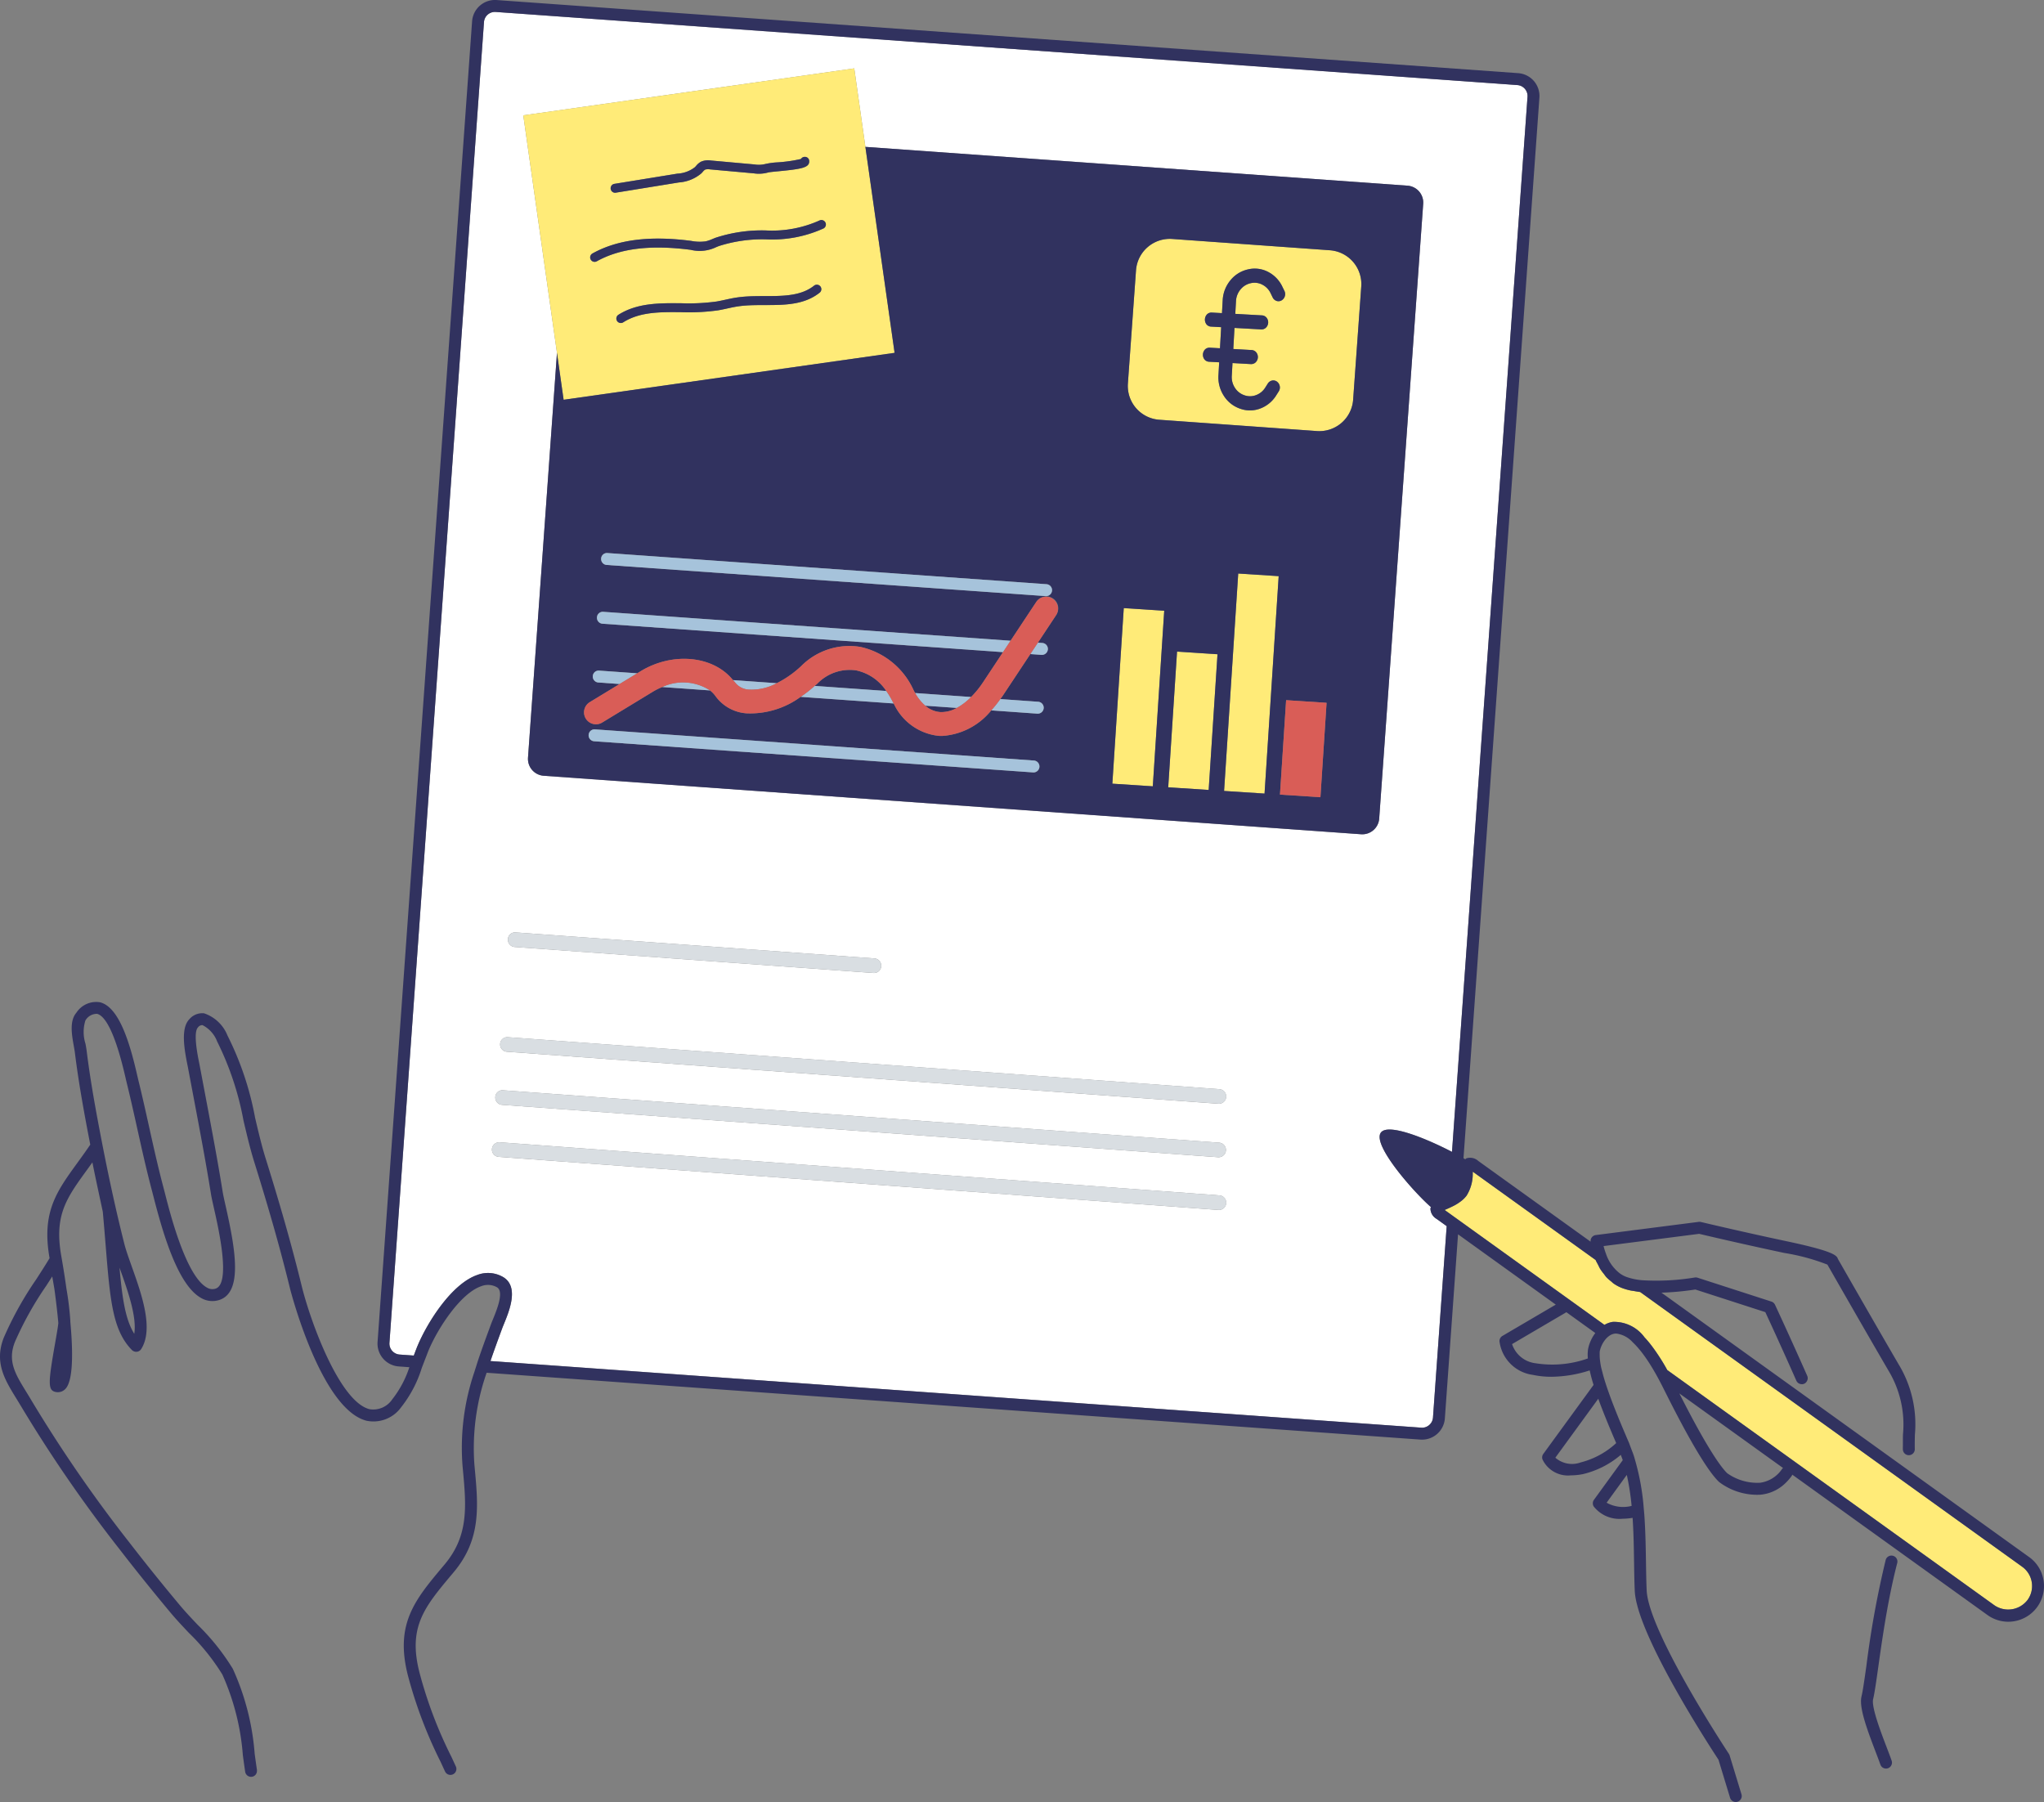
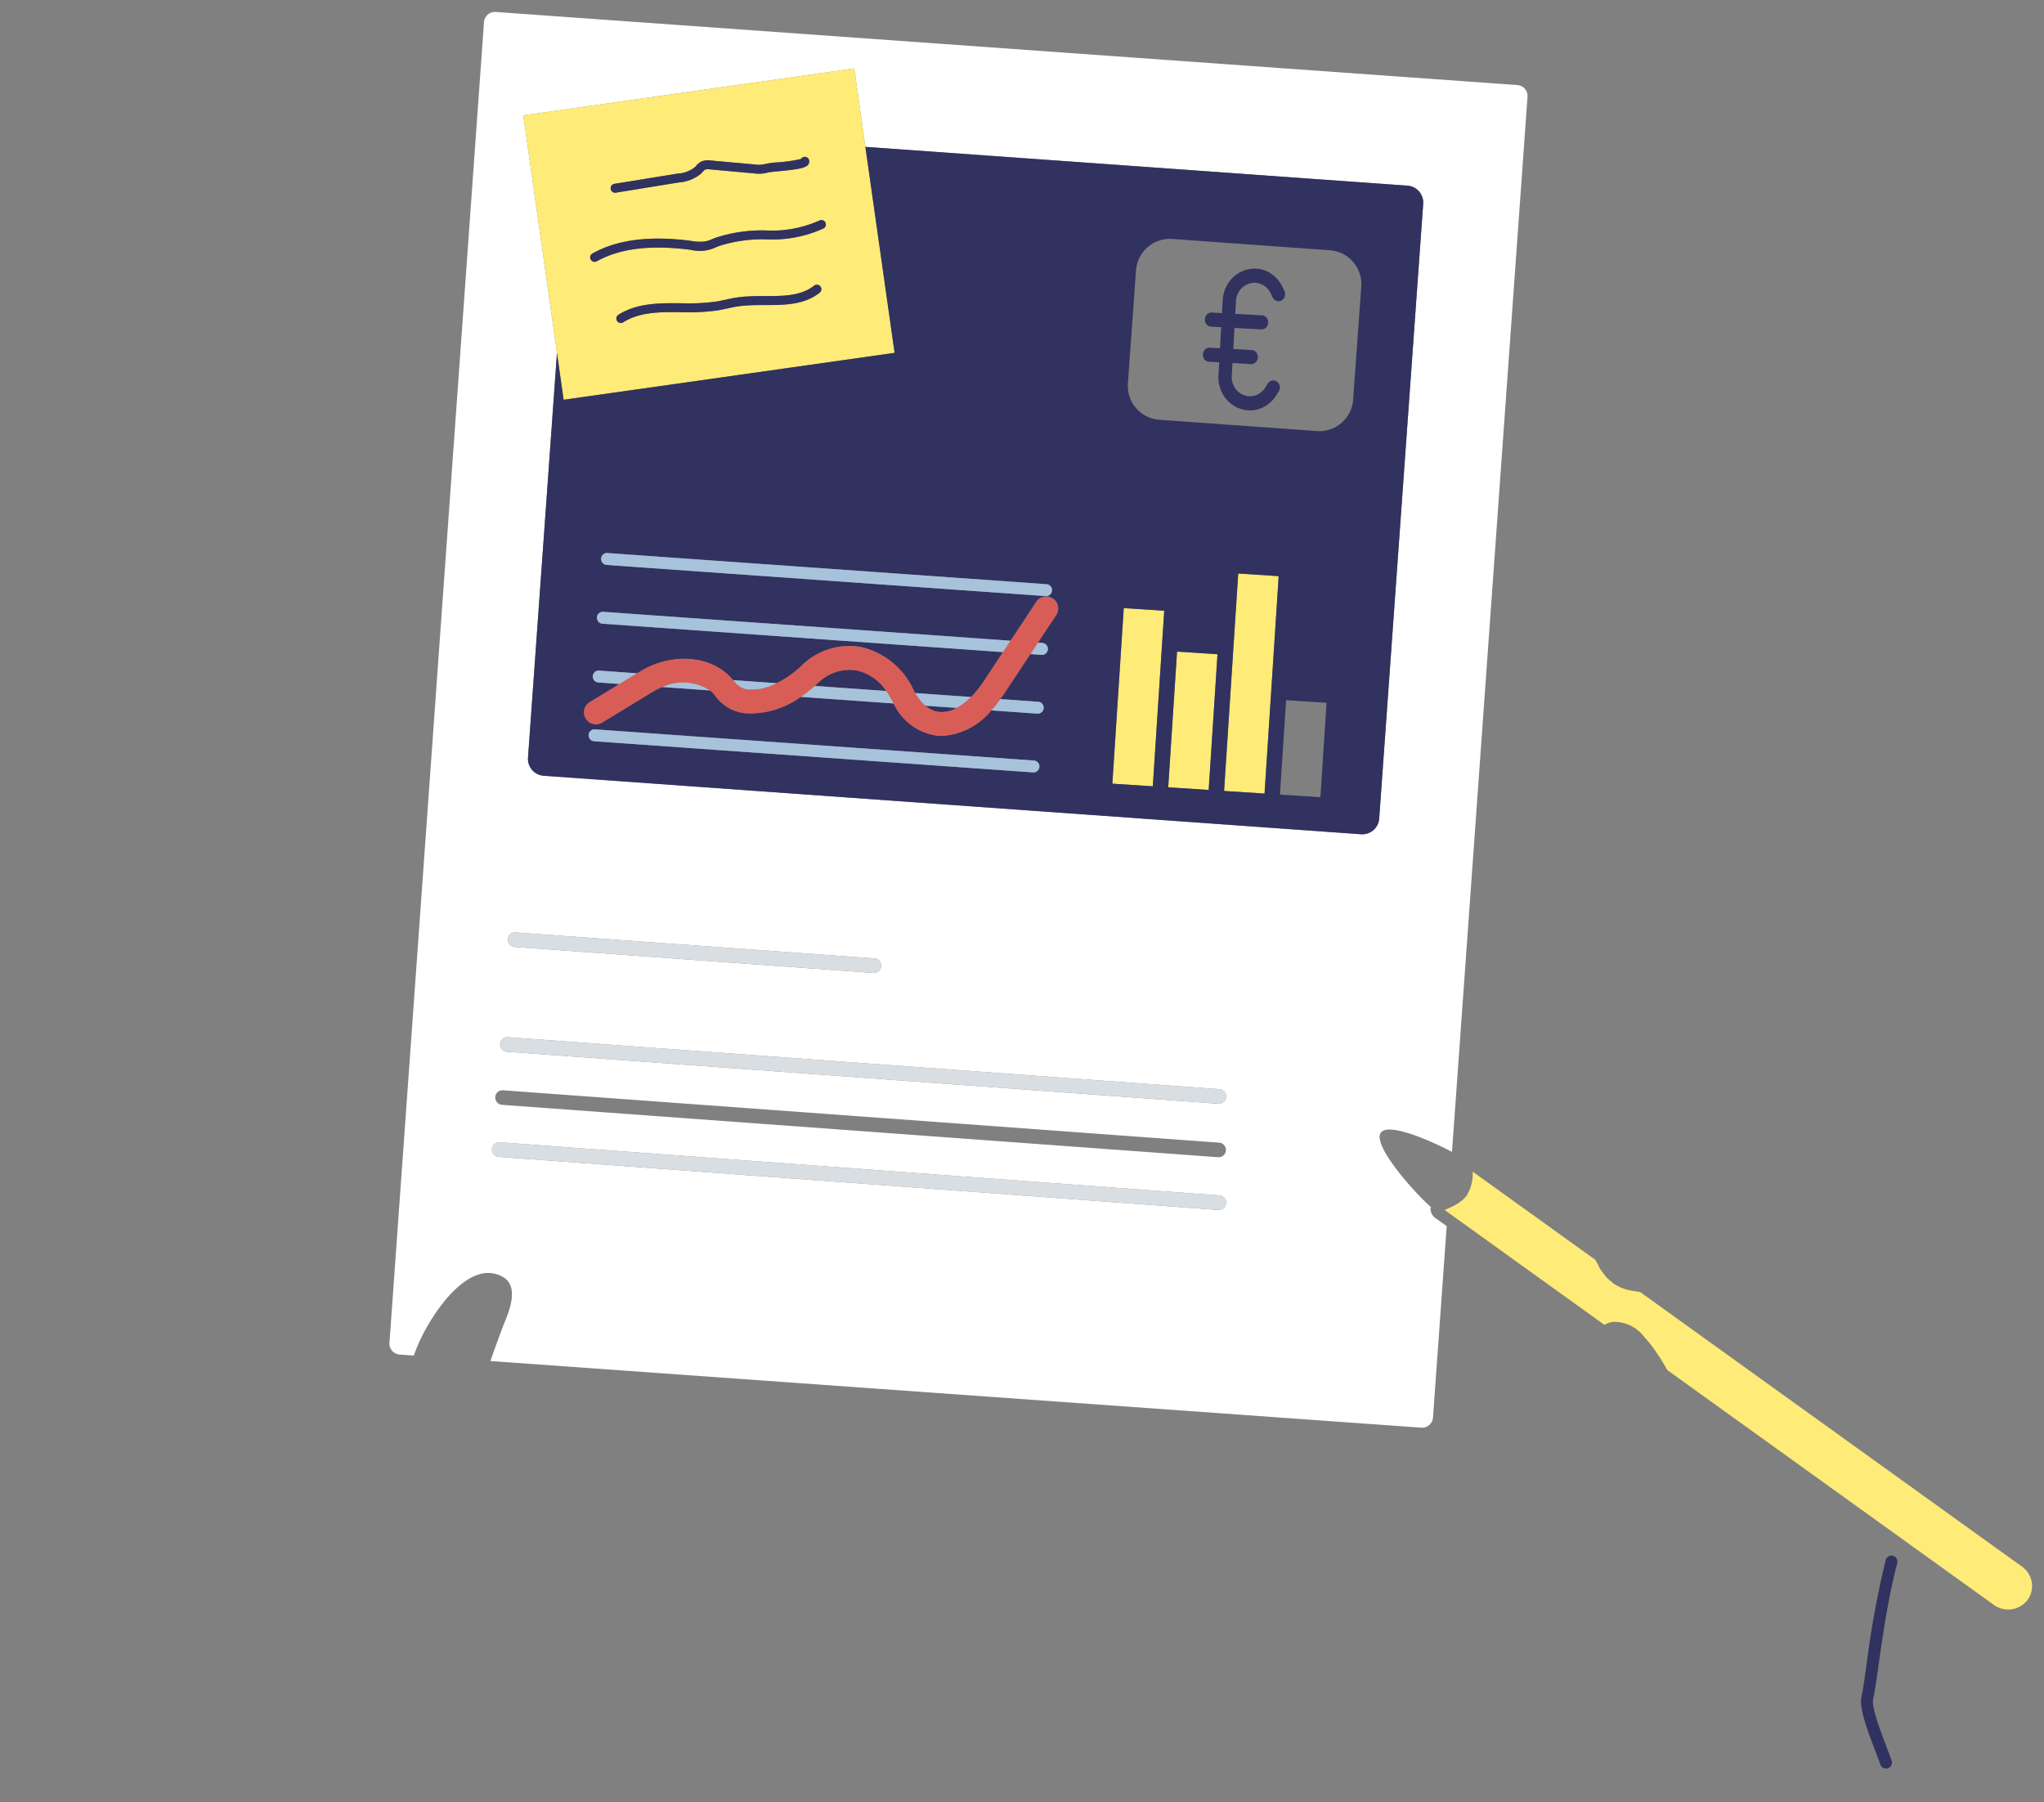
<svg xmlns="http://www.w3.org/2000/svg" id="artwork" viewBox="0 0 171.438 151.138">
  <rect x="0" y="0" width="171.438" height="151.138" fill="#808080" stroke="none" />
  <defs>
    <style>.cls-1{fill:#fff;}.cls-2{fill:#ffeb78;}.cls-3{fill:#31325f;}.cls-4{fill:#a6c3db;}.cls-5{fill:#d95d57;}.cls-6{fill:#d9dee2;}</style>
  </defs>
  <title>CITY&amp;amp;YOU_RESULTATS_2</title>
  <path class="cls-1" d="M317.723,309.258a0.625,0.625,0,0,1,.042-0.12c-1.441-1.26-4.942-5.216-4.203-6.243,0.607-.845,3.908.539,5.969,1.612l6.334-88.495a0.92,0.92,0,0,0-.85-0.981l-85.694-6.133c-0.022-.001-0.044-0.002-0.066-0.002a0.919,0.919,0,0,0-.915.852l-7.929,110.779a0.922,0.922,0,0,0,.85.979l1.193,0.085c0.109-.291.218-0.586,0.332-0.857,0.832-1.965,2.847-5.159,4.989-5.902a2.52,2.52,0,0,1,2.122.146c1.419,0.78.578,2.836,0.126,3.94-0.064.155-.121,0.296-0.164,0.412l-0.038.104c-0.33.896-.647,1.761-0.938,2.617l78.073,5.588a0.901,0.901,0,0,0,.665-0.223,0.912,0.912,0,0,0,.316-0.627l1.149-16.055-0.841-.605A1.017,1.017,0,0,1,317.723,309.258Zm-76.721-23.156,30.094,2.181a0.612,0.612,0,0,1-.044,1.222c-0.015,0-.03-0-0.045-0.002l-30.094-2.181a0.611,0.611,0,0,1-.565-0.654A0.595,0.595,0,0,1,241.002,286.101Zm-1.059,13.24,60.063,4.393a0.612,0.612,0,0,1-.044,1.222c-0.015,0-.03,0-0.045-0.001l-60.063-4.394a0.613,0.613,0,0,1-.565-0.655A0.596,0.596,0,0,1,239.943,299.341Zm60.051,10.038c-0.015,0-.03,0-0.045-0.001l-60.375-4.454a0.612,0.612,0,0,1,.09-1.221l60.375,4.454A0.612,0.612,0,0,1,299.994,309.379Zm0-8.909c-0.015,0-.03,0-0.045-0.001l-59.69-4.362a0.611,0.611,0,0,1-.565-0.654,0.598,0.598,0,0,1,.654-0.565l59.69,4.362A0.611,0.611,0,0,1,299.994,300.47Zm11.915-22.601-68.564-4.907a1.421,1.421,0,0,1-1.313-1.515l2.43-33.95-2.826-19.928,27.76-3.937,0.934,6.583,45.473,3.255a1.421,1.421,0,0,1,1.313,1.515l-3.691,51.572A1.421,1.421,0,0,1,311.908,277.869Z" transform="translate(-197.746 -207.896)" />
  <path class="cls-1" d="M333.612,314.703a3.465,3.465,0,0,1-1.159-1.627l-0.005-.012,0.004,0.012A3.468,3.468,0,0,0,333.612,314.703Z" transform="translate(-197.746 -207.896)" />
  <path class="cls-2" d="M368.157,340.6a1.98,1.98,0,0,0-.803-1.295h-0l-32.045-23.044c-0.19-.02-0.35-0.054-0.519-0.083-0.097-.017-0.206-0.028-0.297-0.047a4.707,4.707,0,0,1-.727-0.214,3.377,3.377,0,0,1-.692-0.374c-0.071-.049-0.131-0.117-0.199-0.172a3.704,3.704,0,0,1-.405-0.36c-0.075-.081-0.137-0.181-0.206-0.27a4.404,4.404,0,0,1-.304-0.413c-0.066-.108-0.12-0.234-0.18-0.351-0.068-.133-0.145-0.255-0.204-0.4l-4.814-3.461-5.486-3.944-0.005.092a3.476,3.476,0,0,1-.512,1.908,2.396,2.396,0,0,1-.526.512,3.777,3.777,0,0,1-.525.33c-0.181.094-.356,0.177-0.519,0.247-0.022.01-.048,0.022-0.07,0.031-0.063.027-.136,0.059-0.205,0.09l0.253,0.182,0.476,0.343,0.477,0.343,4.529,3.257,4.529,3.256,0.444,0.319,0.444,0.319,2.25,1.618a1.973,1.973,0,0,1,.698-0.252,3.161,3.161,0,0,1,2.668,1.301c0.116,0.124.232,0.254,0.349,0.395,0.106,0.128.212,0.266,0.319,0.409a16.928,16.928,0,0,1,1.236,1.936L365.028,342.539a2.046,2.046,0,0,0,2.78-.455A1.977,1.977,0,0,0,368.157,340.6Z" transform="translate(-197.746 -207.896)" />
  <rect class="cls-2" x="285.839" y="264.673" width="14.757" height="3.4" transform="translate(-189.368 333.79) rotate(-86.279)" />
  <rect class="cls-2" x="292.092" y="266.649" width="11.406" height="3.4" transform="translate(-187.065 340.201) rotate(-86.278)" />
  <rect class="cls-2" x="293.567" y="263.527" width="18.275" height="3.4" transform="translate(-179.359 342.18) rotate(-86.278)" />
-   <path class="cls-2" d="M309.295,228.886l-13.238-.949a2.843,2.843,0,0,0-3.03,2.625l-0.682,9.509a2.843,2.843,0,0,0,2.625,3.03l13.238,0.949a2.843,2.843,0,0,0,3.03-2.625l0.682-9.509A2.843,2.843,0,0,0,309.295,228.886Zm-3.786,3.861a0.606,0.606,0,0,1-.273.345,0.51,0.51,0,0,1-.432.04,0.565,0.565,0,0,1-.324-0.305l-0.157-.323a1.54,1.54,0,0,0-.703-0.732,1.405,1.405,0,0,0-.983-0.12,1.515,1.515,0,0,0-.853.534,1.637,1.637,0,0,0-.37.968l-0.06,1.068,2.234,0.126a0.538,0.538,0,0,1,.383.188,0.625,0.625,0,0,1-.048.847,0.539,0.539,0,0,1-.402.144l-2.234-.126L301.188,237.169l1.536,0.087a0.539,0.539,0,0,1,.383.188,0.625,0.625,0,0,1-.048.847,0.538,0.538,0,0,1-.402.144l-1.536-.087-0.06,1.068a1.637,1.637,0,0,0,.259,1.003,1.512,1.512,0,0,0,.788.626,1.402,1.402,0,0,0,.99-0.009,1.536,1.536,0,0,0,.781-0.649l0.192-.303a0.566,0.566,0,0,1,.356-0.266,0.512,0.512,0,0,1,.424.089,0.608,0.608,0,0,1,.233.373,0.593,0.593,0,0,1-.087.448l-0.192.303a2.684,2.684,0,0,1-1.342,1.125,2.417,2.417,0,0,1-1.717.014,2.623,2.623,0,0,1-1.357-1.083,2.831,2.831,0,0,1-.445-1.734l0.06-1.068-0.838-.047a0.529,0.529,0,0,1-.392-0.188,0.65,0.65,0,0,1,.048-0.847,0.529,0.529,0,0,1,.411-0.143l0.838,0.047,0.1-1.768-0.838-.047a0.53,0.53,0,0,1-.392-0.188,0.65,0.65,0,0,1,.048-0.847,0.528,0.528,0,0,1,.411-0.143l0.838,0.047,0.06-1.068a2.832,2.832,0,0,1,.637-1.673,2.626,2.626,0,0,1,1.471-.924,2.417,2.417,0,0,1,1.704.207,2.685,2.685,0,0,1,1.207,1.269l0.157,0.323A0.592,0.592,0,0,1,305.509,232.748Z" transform="translate(-197.746 -207.896)" />
  <path class="cls-2" d="M269.396,213.631l-27.76,3.937,2.826,19.928,0.557,3.931,27.76-3.937-2.45-17.275ZM265.616,221.415c0.019,0.545-.651.658-2.571,0.843-0.346.033-.776,0.075-0.869,0.102a2.876,2.876,0,0,1-1.219.073l-3.664-.33a0.879,0.879,0,0,0-.411.021,0.847,0.847,0,0,0-.193.183l-0.118.128a3.262,3.262,0,0,1-1.885.762l-5.294.859a0.366,0.366,0,0,1-.061.005,0.375,0.375,0,0,1-.06-0.745l5.294-.859a2.591,2.591,0,0,0,1.469-.546l0.091-.1a1.436,1.436,0,0,1,.407-0.351,1.466,1.466,0,0,1,.827-0.104l3.663,0.33a2.269,2.269,0,0,0,.91-0.036,6.168,6.168,0,0,1,1.039-.139,12.331,12.331,0,0,0,1.949-.281,0.374,0.374,0,0,1,.306-0.178A0.356,0.356,0,0,1,265.616,221.415Zm0.875,11.029c-1.919,1.523-4.598.808-6.861,1.15-0.293.044-.583,0.108-0.873,0.171-0.264.058-.527,0.115-0.792,0.16a17.816,17.816,0,0,1-3.093.154c-1.783-.018-3.465-0.028-4.856.851a0.374,0.374,0,0,1-.517-0.117,0.374,0.374,0,0,1,.117-0.517c1.577-.997,3.449-0.981,5.262-0.967a17.15,17.15,0,0,0,2.963-.144c0.254-.043.505-0.098,0.756-0.153,0.306-.067.612-0.134,0.921-0.18,2.319-.352,4.847.319,6.507-0.997A0.375,0.375,0,0,1,266.491,232.444Zm0.334-5.391a10.415,10.415,0,0,1-4.828.92,11.898,11.898,0,0,0-3.98.569l-0.199.082a3.183,3.183,0,0,1-2.136.228c-3.374-.439-5.932-0.124-7.876.957a0.375,0.375,0,1,1-.364-0.655c2.089-1.161,4.795-1.505,8.278-1.053a3.696,3.696,0,0,0,1.225.037,3.443,3.443,0,0,0,.585-0.205l0.211-.086a12.442,12.442,0,0,1,4.232-.621,9.713,9.713,0,0,0,4.489-.828A0.375,0.375,0,0,1,266.825,227.053Z" transform="translate(-197.746 -207.896)" />
  <path class="cls-3" d="M315.802,223.469l-45.473-3.255,2.45,17.275-27.76,3.937-0.557-3.931-2.43,33.95a1.421,1.421,0,0,0,1.313,1.515l68.564,4.907a1.421,1.421,0,0,0,1.515-1.312l3.691-51.572A1.421,1.421,0,0,0,315.802,223.469Zm-67.102,30.813,36.816,2.613a0.5,0.5,0,0,1-.035.999l-0.036-.001-36.816-2.613a0.499,0.499,0,0,1-.463-0.534A0.488,0.488,0,0,1,248.7,254.283Zm35.732,18.4-0.036-.001-36.816-2.613a0.499,0.499,0,0,1-.463-0.534,0.492,0.492,0,0,1,.534-0.463l36.816,2.613A0.5,0.5,0,0,1,284.432,272.683Zm1.888-13.181-1.522,2.298,0.369,0.026a0.5,0.5,0,0,1-.035.999l-0.036-.001-0.932-.066-2.301,3.474c-0.07.106-.145,0.198-0.217,0.299l3.171,0.225a0.5,0.5,0,0,1-.035.999l-0.036-.001-3.859-.274a5.761,5.761,0,0,1-4.145,2.146c-0.082,0-.164-0.002-0.246-0.007a4.69,4.69,0,0,1-3.791-2.719l-7.805-.554a7.172,7.172,0,0,1-4.543,1.382,3.515,3.515,0,0,1-2.604-1.45,2.307,2.307,0,0,0-.457-0.471l-4.006-.284a5.252,5.252,0,0,0-.772.383L248.252,268.498a1,1,0,0,1-1.04-1.709l2.505-1.524-1.787-.127a0.499,0.499,0,0,1-.463-0.534,0.493,0.493,0,0,1,.534-0.463l3.191,0.227,0.288-.175c2.707-1.646,6.109-1.291,7.742.745l3.673,0.261a8.582,8.582,0,0,0,2.048-1.434,5.703,5.703,0,0,1,4.957-1.612,6.403,6.403,0,0,1,4.471,3.628c0.04,0.079.085,0.161,0.131,0.242l4.695,0.333a7.955,7.955,0,0,0,1-1.23l1.677-2.532L248.279,260.209a0.499,0.499,0,0,1-.463-0.534,0.488,0.488,0,0,1,.534-0.463l34.157,2.425,2.146-3.239A1,1,0,1,1,286.32,259.501Zm8.116,14.345-3.393-.221,0.958-14.726,3.393,0.221Zm4.686,0.305-3.393-.221,0.74-11.382,3.393,0.221Zm4.686,0.305-3.393-.221,1.186-18.236,3.393,0.221Zm4.686,0.305-3.393-.221L305.616,266.621l3.393,0.221Zm2.745-33.335a2.843,2.843,0,0,1-3.03,2.625l-13.238-.949a2.843,2.843,0,0,1-2.625-3.03l0.682-9.509a2.843,2.843,0,0,1,3.03-2.625l13.238,0.949a2.843,2.843,0,0,1,2.625,3.03Z" transform="translate(-197.746 -207.896)" />
  <path class="cls-3" d="M276.617,267.621a2.658,2.658,0,0,0,1.382-.348l-2.646-.188A2.142,2.142,0,0,0,276.617,267.621Z" transform="translate(-197.746 -207.896)" />
  <path class="cls-3" d="M269.547,264.122a3.771,3.771,0,0,0-3.238,1.104c-0.075.07-.154,0.131-0.231,0.199l6.001,0.426A4.027,4.027,0,0,0,269.547,264.122Z" transform="translate(-197.746 -207.896)" />
  <path class="cls-3" d="M356.513,338.383a0.501,0.501,0,0,0-.609.358,79.933,79.933,0,0,0-1.609,8.818c-0.167,1.191-.3,2.132-0.416,2.616-0.212.888,0.378,2.546,1.171,4.621,0.158,0.415.303,0.792,0.41,1.099a0.499,0.499,0,0,0,.472.336,0.51,0.51,0,0,0,.165-0.027,0.5,0.5,0,0,0,.308-0.637c-0.109-.314-0.257-0.702-0.42-1.127l-0.016-.043c-0.484-1.267-1.272-3.339-1.116-3.99,0.127-.53.262-1.492,0.434-2.709,0.249-1.768.567-4.019,1.035-6.304,0.164-.803.347-1.61,0.552-2.402A0.5,0.5,0,0,0,356.513,338.383Z" transform="translate(-197.746 -207.896)" />
-   <path class="cls-3" d="M369.144,340.438a2.972,2.972,0,0,0-1.207-1.946h0l-18.772-13.499L337.099,316.316a23.135,23.135,0,0,0,2.84-.265l5.871,1.898c0.319,0.688,1.423,3.078,2.603,5.751a0.496,0.496,0,0,0,.418.29,0.478,0.478,0,0,0,.241-0.035,0.486,0.486,0,0,0,.207-0.186,0.492,0.492,0,0,0,.048-0.473c-1.398-3.166-2.691-5.938-2.704-5.966a0.5,0.5,0,0,0-.299-0.265l-6.194-2.003a0.486,0.486,0,0,0-.24-0.017,19.849,19.849,0,0,1-4.353.232,5.25,5.25,0,0,1-1.404-.291,2.419,2.419,0,0,1-.522-0.285,3.468,3.468,0,0,1-1.159-1.627l-0.004-.012a5.692,5.692,0,0,1-.204-0.653l8.016-1.027c0.56,0.133,3.662.864,7.146,1.604a17.536,17.536,0,0,1,3.611.977c0.371,0.648,3.021,5.284,5.093,8.841a8.761,8.761,0,0,1,1.245,5.408c-0.006.294-.007,0.6-0.006,0.906,0,0.115-.005.223-0.002,0.341a0.5,0.5,0,0,0,.5.489h0.01a0.5,0.5,0,0,0,.49-0.511c-0.009-.416,0-0.813.008-1.204a9.701,9.701,0,0,0-1.38-5.934c-2.066-3.548-4.709-8.17-5.087-8.83-0.081-.307-0.556-0.673-4.273-1.462-3.819-.811-7.177-1.611-7.21-1.619a0.503,0.503,0,0,0-.18-0.01l-8.635,1.107a0.5,0.5,0,0,0-.433.554l0,0.001L321.738,305.271a1.015,1.015,0,0,0-1-0.221,0.605,0.605,0,0,0-.096.077c-0.047-.029-0.095-0.058-0.147-0.089l6.367-88.957a1.92,1.92,0,0,0-1.776-2.049l-85.694-6.133a1.925,1.925,0,0,0-2.049,1.775L229.414,320.454a1.921,1.921,0,0,0,1.775,2.05l0.891,0.064a8.654,8.654,0,0,1-1.43,2.689,1.917,1.917,0,0,1-1.912.832c-2.515-.63-4.961-7.369-5.691-10.347-0.8-3.261-1.732-6.561-3.025-10.699-0.332-1.063-.597-2.191-0.878-3.387a25.704,25.704,0,0,0-2.318-6.909,3.222,3.222,0,0,0-1.967-1.862,1.424,1.424,0,0,0-1.229.493c-0.725.746-.452,2.433-0.138,3.956l0.567,2.999c0.477,2.526.97,5.139,1.383,7.716,0.044,0.275.139,0.698,0.255,1.213,0.39,1.727,1.424,6.312.126,6.718a0.873,0.873,0,0,1-.726-0.094c-1.754-.98-3.083-6.202-3.519-7.918l-0.117-.452c-0.453-1.7-.842-3.451-1.218-5.146-0.292-1.316-.584-2.632-0.909-3.94l-0.079-.341c-0.603-2.644-1.502-5.729-3.123-6.129a1.979,1.979,0,0,0-1.982.879c-0.59.689-.383,1.848-0.216,2.779,0.037,0.203.07,0.392,0.091,0.555,0.305,2.456.737,4.87,1.292,7.728-0.379.561-.747,1.067-1.092,1.543-1.743,2.402-3.001,4.139-2.321,7.978l0,0.003c-0.355.589-.735,1.178-1.118,1.772a28.767,28.767,0,0,0-2.722,4.892c-0.815,2.07.085,3.531,1.037,5.079,0.132,0.215.267,0.434,0.401,0.66a117.193,117.193,0,0,0,8.301,12.047c1.34,1.735,2.777,3.521,4.271,5.309,0.47,0.562,1.003,1.126,1.519,1.672a18.121,18.121,0,0,1,2.805,3.49,20.293,20.293,0,0,1,1.718,6.775c0.064,0.47.127,0.932,0.194,1.378a0.501,0.501,0,0,0,.494.426,0.492,0.492,0,0,0,.492-0.505,0.465,0.465,0,0,0,.003-0.069c-0.067-.442-0.129-0.899-0.193-1.364a21.005,21.005,0,0,0-1.832-7.121,18.875,18.875,0,0,0-2.955-3.697c-0.528-.559-1.028-1.087-1.479-1.626-1.485-1.776-2.914-3.553-4.246-5.278A116.053,116.053,0,0,1,200.362,325.317c-0.136-.23-0.274-0.455-0.409-0.674-0.923-1.501-1.59-2.584-.959-4.188a28.003,28.003,0,0,1,2.632-4.718q0.253-.391.501-0.78l0.007,0.041c0.059,0.335.118,0.673,0.175,1.012,0.135,0.978.247,1.948,0.331,2.854-0.031.32-.163,1.069-0.271,1.688-0.578,3.297-.632,3.955.044,4.093a0.867,0.867,0,0,0,.8-0.237c0.688-.671.661-3.155,0.433-5.639,0-.03,0-0.059-0.001-0.084a25.05,25.05,0,0,0-.324-2.688c-0.174-1.251-.35-2.277-0.434-2.75-0.606-3.422.43-4.85,2.146-7.216,0.15-.208.305-0.421,0.463-0.643,0.162,0.836.439,2.125,0.872,4.139,0.094,1.028.17,1.972,0.241,2.839,0.373,4.584.579,7.109,2.202,8.761a0.509,0.509,0,0,0,.41.146,0.499,0.499,0,0,0,.37-0.231c1.065-1.695.036-4.586-.79-6.909-0.254-.714-0.494-1.388-0.624-1.9-0.646-2.558-1.254-5.309-1.858-8.413-0.561-2.886-.998-5.311-1.303-7.77-0.022-.178-0.059-0.385-0.099-0.608a3.237,3.237,0,0,1-.008-1.953,1.105,1.105,0,0,1,.982-0.559c0.562,0.139,1.432,1.185,2.388,5.381l0.084,0.359c0.322,1.301.613,2.608,0.903,3.917,0.378,1.704.77,3.466,1.229,5.187l0.113,0.44c0.871,3.425,2.113,7.49,4,8.545a1.87,1.87,0,0,0,1.512.176c2.01-.628,1.375-4.243.551-7.893-0.11-.488-0.201-0.89-0.243-1.151-0.416-2.592-.91-5.21-1.388-7.742l-0.57-3.016c-0.134-.65-0.541-2.628-0.125-3.057a0.444,0.444,0,0,1,.388-0.198,2.555,2.555,0,0,1,1.225,1.369,24.969,24.969,0,0,1,2.212,6.639c0.273,1.159.555,2.357,0.897,3.456,1.286,4.117,2.213,7.398,3.007,10.639,0.025,0.101,2.582,10.116,6.42,11.078a2.857,2.857,0,0,0,2.899-1.134,10.157,10.157,0,0,0,1.726-3.283c0.036-.097.074-0.193,0.11-0.29,0.025-.069.052-0.13,0.077-0.198,0.062-.167.126-0.326,0.189-0.488,0.07-.18.137-0.37,0.21-0.541,0.788-1.861,2.672-4.75,4.396-5.348a1.539,1.539,0,0,1,1.312.078c0.638,0.351.016,1.868-.317,2.685-0.069.168-.131,0.319-0.177,0.445l-0.038.104c-0.364.989-.716,1.944-1.033,2.889-0.055.164-.103,0.327-0.156,0.49s-0.105.327-.155,0.49a19.735,19.735,0,0,0-.993,7.919l0.021,0.23c0.289,3.109.517,5.566-1.528,8.005l-0.139.165c-2.355,2.807-4.057,4.834-2.927,9.193A37.56,37.56,0,0,0,234.699,355.664l0.278,0.604,0.094,0.204a0.5,0.5,0,0,0,.909-0.418l-0.373-.809a36.287,36.287,0,0,1-2.667-7.026c-1.001-3.859.401-5.53,2.725-8.298l0.139-.166c2.313-2.759,2.056-5.53,1.757-8.74l-0.021-.229a19.095,19.095,0,0,1,1.023-7.753l78.32,5.606c0.046,0.003.092,0.005,0.138,0.005a1.92,1.92,0,0,0,1.911-1.78l1.105-15.441,8.198,5.895-4.475,2.626a0.501,0.501,0,0,0-.247.453,3.256,3.256,0,0,0,2.803,2.815,7.295,7.295,0,0,0,1.549.158,10.697,10.697,0,0,0,3.214-.533c0.082,0.374.187,0.775,0.325,1.218l-4.216,5.787a0.499,0.499,0,0,0-.065.466,2.367,2.367,0,0,0,2.392,1.33,5.174,5.174,0,0,0,1.014-.107,7.567,7.567,0,0,0,3.158-1.611c0.054,0.148.117,0.292,0.165,0.444l-2.415,3.326a0.501,0.501,0,0,0-.022.555,2.74,2.74,0,0,0,2.425,1.033,5.708,5.708,0,0,0,.839-0.074c0.084,1.257.104,2.514,0.122,3.712,0.013,0.837.025,1.646,0.059,2.408,0.16,3.673,6.401,13.223,7.022,14.165l0.971,3.191a0.5,0.5,0,0,0,.957-0.291l-0.3-.985-0.693-2.275a0.488,0.488,0,0,0-.062-0.131c-0.067-.102-6.744-10.21-6.897-13.717-0.033-.754-0.045-1.554-0.058-2.381-0.02-1.264-.042-2.594-0.137-3.927-0.012-.172-0.03-0.345-0.045-0.517-0.015-.171-0.027-0.343-0.045-0.514a20.075,20.075,0,0,0-.629-3.382c-0.057-.203-0.112-0.406-0.178-0.605-0.063-.191-0.139-0.375-0.21-0.562-0.023-.061-0.045-0.123-0.069-0.184-0.04-.101-0.071-0.206-0.114-0.305-0.029-.068-0.058-0.136-0.087-0.204q-0.108-.249-0.214-0.5c-0.593-1.388-1.157-2.781-1.564-3.992q-0.105-.313-0.194-0.607c-0.068-.223-0.123-0.43-0.175-0.635-0.036-.14-0.079-0.289-0.107-0.419-0.039-.183-0.058-0.339-0.08-0.499a3.507,3.507,0,0,1-.034-0.517,2.241,2.241,0,0,1,.007-0.308,2.343,2.343,0,0,1,.437-0.938,1.606,1.606,0,0,1,.367-0.352,1.028,1.028,0,0,1,.427-0.177,0.914,0.914,0,0,1,.173-0.008,2.233,2.233,0,0,1,1.359.73c0.12,0.112.245,0.24,0.376,0.386,0.091,0.102.185,0.214,0.282,0.334,0.019,0.023.037,0.045,0.056,0.069a12.938,12.938,0,0,1,.808,1.168c0.196,0.315.399,0.665,0.611,1.056,0.135,0.249.272,0.513,0.414,0.795,0.012,0.025.024,0.046,0.036,0.071,0.11,0.222.214,0.428,0.32,0.638,0.065,0.128.131,0.261,0.194,0.385,0.091,0.18.179,0.349,0.267,0.521,2.161,4.205,3.303,5.76,3.889,6.3a5.278,5.278,0,0,0,3.461,1.06,3.451,3.451,0,0,0,2.072-.948,4.477,4.477,0,0,0,.55-0.628,0.475,0.475,0,0,0,.048-0.104l16.369,11.771A2.993,2.993,0,0,0,369.144,340.438Zm-1.336,1.646a2.046,2.046,0,0,1-2.78.455L337.587,322.807a16.928,16.928,0,0,0-1.236-1.936c-0.107-.142-0.213-0.281-0.319-0.409-0.117-.141-0.233-0.272-0.349-0.395a3.161,3.161,0,0,0-2.668-1.301,1.973,1.973,0,0,0-.698.252l-2.25-1.618-0.444-.319-0.444-.319-4.529-3.256-4.529-3.257-0.477-.343-0.476-.343-0.253-.182c0.069-.031.142-0.062,0.205-0.09,0.022-.009.047-0.021,0.07-0.031,0.162-.07.338-0.154,0.519-0.247a3.777,3.777,0,0,0,.525-0.33,2.396,2.396,0,0,0,.526-0.512,3.476,3.476,0,0,0,.512-1.908l0.005-.092,5.486,3.944,4.814,3.461c0.06,0.144.136,0.266,0.204,0.4,0.06,0.117.113,0.242,0.18,0.351a4.404,4.404,0,0,0,.304.413c0.07,0.089.132,0.189,0.206,0.27a3.697,3.697,0,0,0,.405.36c0.068,0.055.128,0.123,0.199,0.172a3.377,3.377,0,0,0,.692.374,4.707,4.707,0,0,0,.727.214c0.09,0.02.2,0.031,0.297,0.047,0.169,0.029.329,0.062,0.519,0.083l32.045,23.044h0A1.99,1.99,0,0,1,367.808,342.084ZM330.943,321.051a3.354,3.354,0,0,0-.017.783,8.918,8.918,0,0,1-4.395.401,2.363,2.363,0,0,1-1.962-1.605l4.556-2.674,2.425,1.744A3.317,3.317,0,0,0,330.943,321.051Zm-13.323,6.366a0.901,0.901,0,0,1-.665.223l-78.073-5.588c0.292-.855.608-1.721,0.938-2.617l0.038-.104c0.043-.116.1-0.257,0.164-0.412,0.452-1.104,1.293-3.16-.126-3.94a2.52,2.52,0,0,0-2.122-.146c-2.142.743-4.157,3.938-4.989,5.902-0.115.271-.223,0.566-0.332,0.857l-1.193-.085a0.922,0.922,0,0,1-.85-0.979l7.929-110.779a0.919,0.919,0,0,1,.915-0.852c0.022,0,.044 0,0.066,0.002l85.694,6.133a0.92,0.92,0,0,1,.85.981l-6.334,88.495c-2.061-1.073-5.362-2.457-5.969-1.612-0.738,1.027,2.762,4.983,4.203,6.243a0.625,0.625,0,0,0-.042.12,1.017,1.017,0,0,0,.521.873l0.841,0.605-1.149,16.055A0.912,0.912,0,0,1,317.62,327.417ZM207.859,314.468c0.597,1.678,1.377,3.872,1.148,5.299-0.741-1.187-1.003-2.93-1.238-5.553C207.798,314.298,207.828,314.383,207.859,314.468Zm125.443,14.466a6.864,6.864,0,0,1-2.966,1.616,2.129,2.129,0,0,1-2.138-.392l3.601-4.945C332.19,326.293,332.702,327.539,333.302,328.933Zm-0.803,4.999,1.693-2.332a21.191,21.191,0,0,1,.404,2.599A2.84,2.84,0,0,1,332.499,333.933ZM347.219,331.097a2.654,2.654,0,0,1-1.841,1.161,4.36,4.36,0,0,1-2.755-.791c-0.369-.341-1.481-1.674-4.023-6.699l8.699,6.255A0.479,0.479,0,0,0,347.219,331.097Z" transform="translate(-197.746 -207.896)" />
  <path class="cls-3" d="M305.316,231.97a2.685,2.685,0,0,0-1.207-1.269,2.417,2.417,0,0,0-1.704-.207,2.626,2.626,0,0,0-1.471.924,2.832,2.832,0,0,0-.637,1.673l-0.06,1.068-0.838-.047a0.528,0.528,0,0,0-.411.143,0.65,0.65,0,0,0-.048.847,0.53,0.53,0,0,0,.392.188l0.838,0.047-0.1,1.768-0.838-.047a0.529,0.529,0,0,0-.411.143,0.65,0.65,0,0,0-.048.847,0.529,0.529,0,0,0,.392.188l0.838,0.047-0.06,1.068a2.831,2.831,0,0,0,.445,1.734,2.623,2.623,0,0,0,1.357,1.083,2.417,2.417,0,0,0,1.717-.014,2.684,2.684,0,0,0,1.342-1.125l0.192-.303a0.593,0.593,0,0,0,.087-0.448,0.608,0.608,0,0,0-.233-0.373,0.512,0.512,0,0,0-.424-0.089,0.566,0.566,0,0,0-.356.266l-0.192.303a1.536,1.536,0,0,1-.781.649,1.402,1.402,0,0,1-.99.009,1.512,1.512,0,0,1-.788-0.626,1.637,1.637,0,0,1-.259-1.003l0.06-1.068,1.536,0.087a0.538,0.538,0,0,0,.402-0.144,0.625,0.625,0,0,0,.048-0.847,0.539,0.539,0,0,0-.383-0.188l-1.536-.087,0.1-1.768,2.234,0.126a0.539,0.539,0,0,0,.402-0.144,0.625,0.625,0,0,0,.048-0.847,0.538,0.538,0,0,0-.383-0.188l-2.234-.126,0.06-1.068a1.637,1.637,0,0,1,.37-0.968,1.515,1.515,0,0,1,.853-0.534,1.405,1.405,0,0,1,.983.12,1.54,1.54,0,0,1,.703.732l0.157,0.323a0.565,0.565,0,0,0,.324.305,0.51,0.51,0,0,0,.432-0.04,0.606,0.606,0,0,0,.273-0.345,0.592,0.592,0,0,0-.036-0.455Z" transform="translate(-197.746 -207.896)" />
  <path class="cls-3" d="M266.026,231.856c-1.66,1.316-4.188.646-6.507,0.997-0.309.046-.615,0.113-0.921,0.18-0.251.055-.502,0.11-0.756,0.153a17.15,17.15,0,0,1-2.963.144c-1.813-.014-3.686-0.03-5.262.967a0.375,0.375,0,0,0,.201.692,0.37,0.37,0,0,0,.2-0.058c1.391-.879,3.073-0.869,4.856-0.851a17.816,17.816,0,0,0,3.093-.154c0.266-.044.529-0.102,0.792-0.16,0.29-.063.579-0.127,0.873-0.171,2.263-.342,4.942.373,6.861-1.15A0.375,0.375,0,0,0,266.026,231.856Z" transform="translate(-197.746 -207.896)" />
  <path class="cls-3" d="M249.333,224.062a0.366,0.366,0,0,0,.061-0.005l5.294-.859a3.262,3.262,0,0,0,1.885-.762l0.118-.128a0.847,0.847,0,0,1,.193-0.183,0.879,0.879,0,0,1,.411-0.021l3.664,0.33a2.876,2.876,0,0,0,1.219-.073c0.092-.027.523-0.068,0.869-0.102,1.919-.185,2.589-0.298,2.571-0.843a0.356,0.356,0,0,0-.388-0.362,0.374,0.374,0,0,0-.306.178,12.331,12.331,0,0,1-1.949.281,6.168,6.168,0,0,0-1.039.139,2.269,2.269,0,0,1-.91.036l-3.663-.33a1.466,1.466,0,0,0-.827.104,1.436,1.436,0,0,0-.407.351l-0.091.1a2.591,2.591,0,0,1-1.469.546l-5.294.859A0.375,0.375,0,0,0,249.333,224.062Z" transform="translate(-197.746 -207.896)" />
  <path class="cls-3" d="M247.625,229.855a0.371,0.371,0,0,0,.182-0.047c1.944-1.081,4.502-1.396,7.876-.957a3.183,3.183,0,0,0,2.136-.228l0.199-.082a11.898,11.898,0,0,1,3.98-.569,10.415,10.415,0,0,0,4.828-.92,0.375,0.375,0,0,0-.362-0.657,9.713,9.713,0,0,1-4.489.828,12.442,12.442,0,0,0-4.232.621l-0.211.086a3.443,3.443,0,0,1-.585.205A3.696,3.696,0,0,1,255.72,228.1c-3.483-.453-6.189-0.108-8.278,1.053A0.375,0.375,0,0,0,247.625,229.855Z" transform="translate(-197.746 -207.896)" />
  <path class="cls-4" d="M284.467,271.684l-36.816-2.613a0.492,0.492,0,0,0-.534.463,0.499,0.499,0,0,0,.463.534l36.816,2.613,0.036,0.001A0.5,0.5,0,0,0,284.467,271.684Z" transform="translate(-197.746 -207.896)" />
  <path class="cls-4" d="M248,264.142a0.493,0.493,0,0,0-.534.463,0.499,0.499,0,0,0,.463.534l1.787,0.127,1.475-.897Z" transform="translate(-197.746 -207.896)" />
  <path class="cls-4" d="M253.291,265.519l4.006,0.284A4.151,4.151,0,0,0,253.291,265.519Z" transform="translate(-197.746 -207.896)" />
  <path class="cls-4" d="M272.079,265.851l-6.001-.426a11.054,11.054,0,0,1-1.177.919l7.805,0.554c-0.041-.075-0.085-0.143-0.124-0.22A6.139,6.139,0,0,0,272.079,265.851Z" transform="translate(-197.746 -207.896)" />
  <path class="cls-4" d="M284.745,267.752l0.036,0.001a0.5,0.5,0,0,0,.035-0.999l-3.171-.225a10.136,10.136,0,0,1-.759.948Z" transform="translate(-197.746 -207.896)" />
  <path class="cls-4" d="M260.559,265.735a4.434,4.434,0,0,0,2.335-.536l-3.673-.261c0.051,0.063.116,0.113,0.163,0.179A1.555,1.555,0,0,0,260.559,265.735Z" transform="translate(-197.746 -207.896)" />
  <path class="cls-4" d="M275.353,267.085l2.646,0.188a5.109,5.109,0,0,0,1.196-.917l-4.695-.333A3.876,3.876,0,0,0,275.353,267.085Z" transform="translate(-197.746 -207.896)" />
  <path class="cls-4" d="M248.35,259.212a0.488,0.488,0,0,0-.534.463,0.499,0.499,0,0,0,.463.534l33.594,2.385,0.634-.957Z" transform="translate(-197.746 -207.896)" />
  <path class="cls-4" d="M285.095,262.822l0.036,0.001a0.5,0.5,0,0,0,.035-0.999l-0.369-.026-0.634.957Z" transform="translate(-197.746 -207.896)" />
  <path class="cls-4" d="M248.629,255.28l36.816,2.613,0.036,0.001a0.5,0.5,0,0,0,.035-0.999l-36.816-2.613a0.488,0.488,0,0,0-.534.463A0.499,0.499,0,0,0,248.629,255.28Z" transform="translate(-197.746 -207.896)" />
-   <rect class="cls-5" x="303.087" y="268.991" width="7.936" height="3.4" transform="translate(-180.741 351.632) rotate(-86.278)" />
  <path class="cls-5" d="M286.038,258.116a0.998,0.998,0,0,0-1.386.281l-2.146,3.239-0.634.957-1.677,2.532a7.955,7.955,0,0,1-1,1.23,5.109,5.109,0,0,1-1.196.917,2.658,2.658,0,0,1-1.382.348,2.142,2.142,0,0,1-1.264-.535,3.876,3.876,0,0,1-.852-1.063c-0.046-.081-0.091-0.163-0.131-0.242a6.403,6.403,0,0,0-4.471-3.628,5.703,5.703,0,0,0-4.957,1.612,8.582,8.582,0,0,1-2.048,1.434,4.434,4.434,0,0,1-2.335.536,1.555,1.555,0,0,1-1.174-.618c-0.047-.067-0.112-0.116-0.163-0.179-1.633-2.036-5.035-2.392-7.742-.745l-0.288.175-1.475.897-2.505,1.524a1,1,0,0,0,1.04,1.709l4.267-2.596a5.252,5.252,0,0,1,.772-0.383,4.151,4.151,0,0,1,4.006.284,2.307,2.307,0,0,1,.457.471,3.515,3.515,0,0,0,2.604,1.45,7.172,7.172,0,0,0,4.543-1.382,11.054,11.054,0,0,0,1.177-.919c0.076-.068.156-0.128,0.231-0.199a3.771,3.771,0,0,1,3.238-1.104,4.027,4.027,0,0,1,2.532,1.729,6.139,6.139,0,0,1,.502.826c0.039,0.077.084,0.145,0.124,0.22a4.69,4.69,0,0,0,3.791,2.719c0.082,0.005.164,0.007,0.246,0.007a5.761,5.761,0,0,0,4.145-2.146,10.136,10.136,0,0,0,.759-0.948c0.072-.101.147-0.194,0.217-0.299l2.301-3.474,0.634-.957,1.522-2.298A1,1,0,0,0,286.038,258.116Z" transform="translate(-197.746 -207.896)" />
  <path class="cls-6" d="M240.913,287.321l30.094,2.181c0.015,0.001.03,0.002,0.045,0.002a0.612,0.612,0,0,0,.044-1.222l-30.094-2.181a0.595,0.595,0,0,0-.654.565A0.611,0.611,0,0,0,240.913,287.321Z" transform="translate(-197.746 -207.896)" />
  <path class="cls-6" d="M300.038,308.157l-60.375-4.454a0.612,0.612,0,0,0-.09,1.221l60.375,4.454c0.015,0.001.03,0.001,0.045,0.001A0.612,0.612,0,0,0,300.038,308.157Z" transform="translate(-197.746 -207.896)" />
-   <path class="cls-6" d="M239.854,300.561l60.063,4.394c0.015,0.001.03,0.001,0.045,0.001a0.612,0.612,0,0,0,.044-1.222l-60.063-4.393a0.596,0.596,0,0,0-.654.565A0.613,0.613,0,0,0,239.854,300.561Z" transform="translate(-197.746 -207.896)" />
  <path class="cls-6" d="M300.038,299.248l-59.69-4.362a0.598,0.598,0,0,0-.654.565,0.611,0.611,0,0,0,.565.654l59.69,4.362c0.015,0.001.03,0.001,0.045,0.001A0.611,0.611,0,0,0,300.038,299.248Z" transform="translate(-197.746 -207.896)" />
</svg>